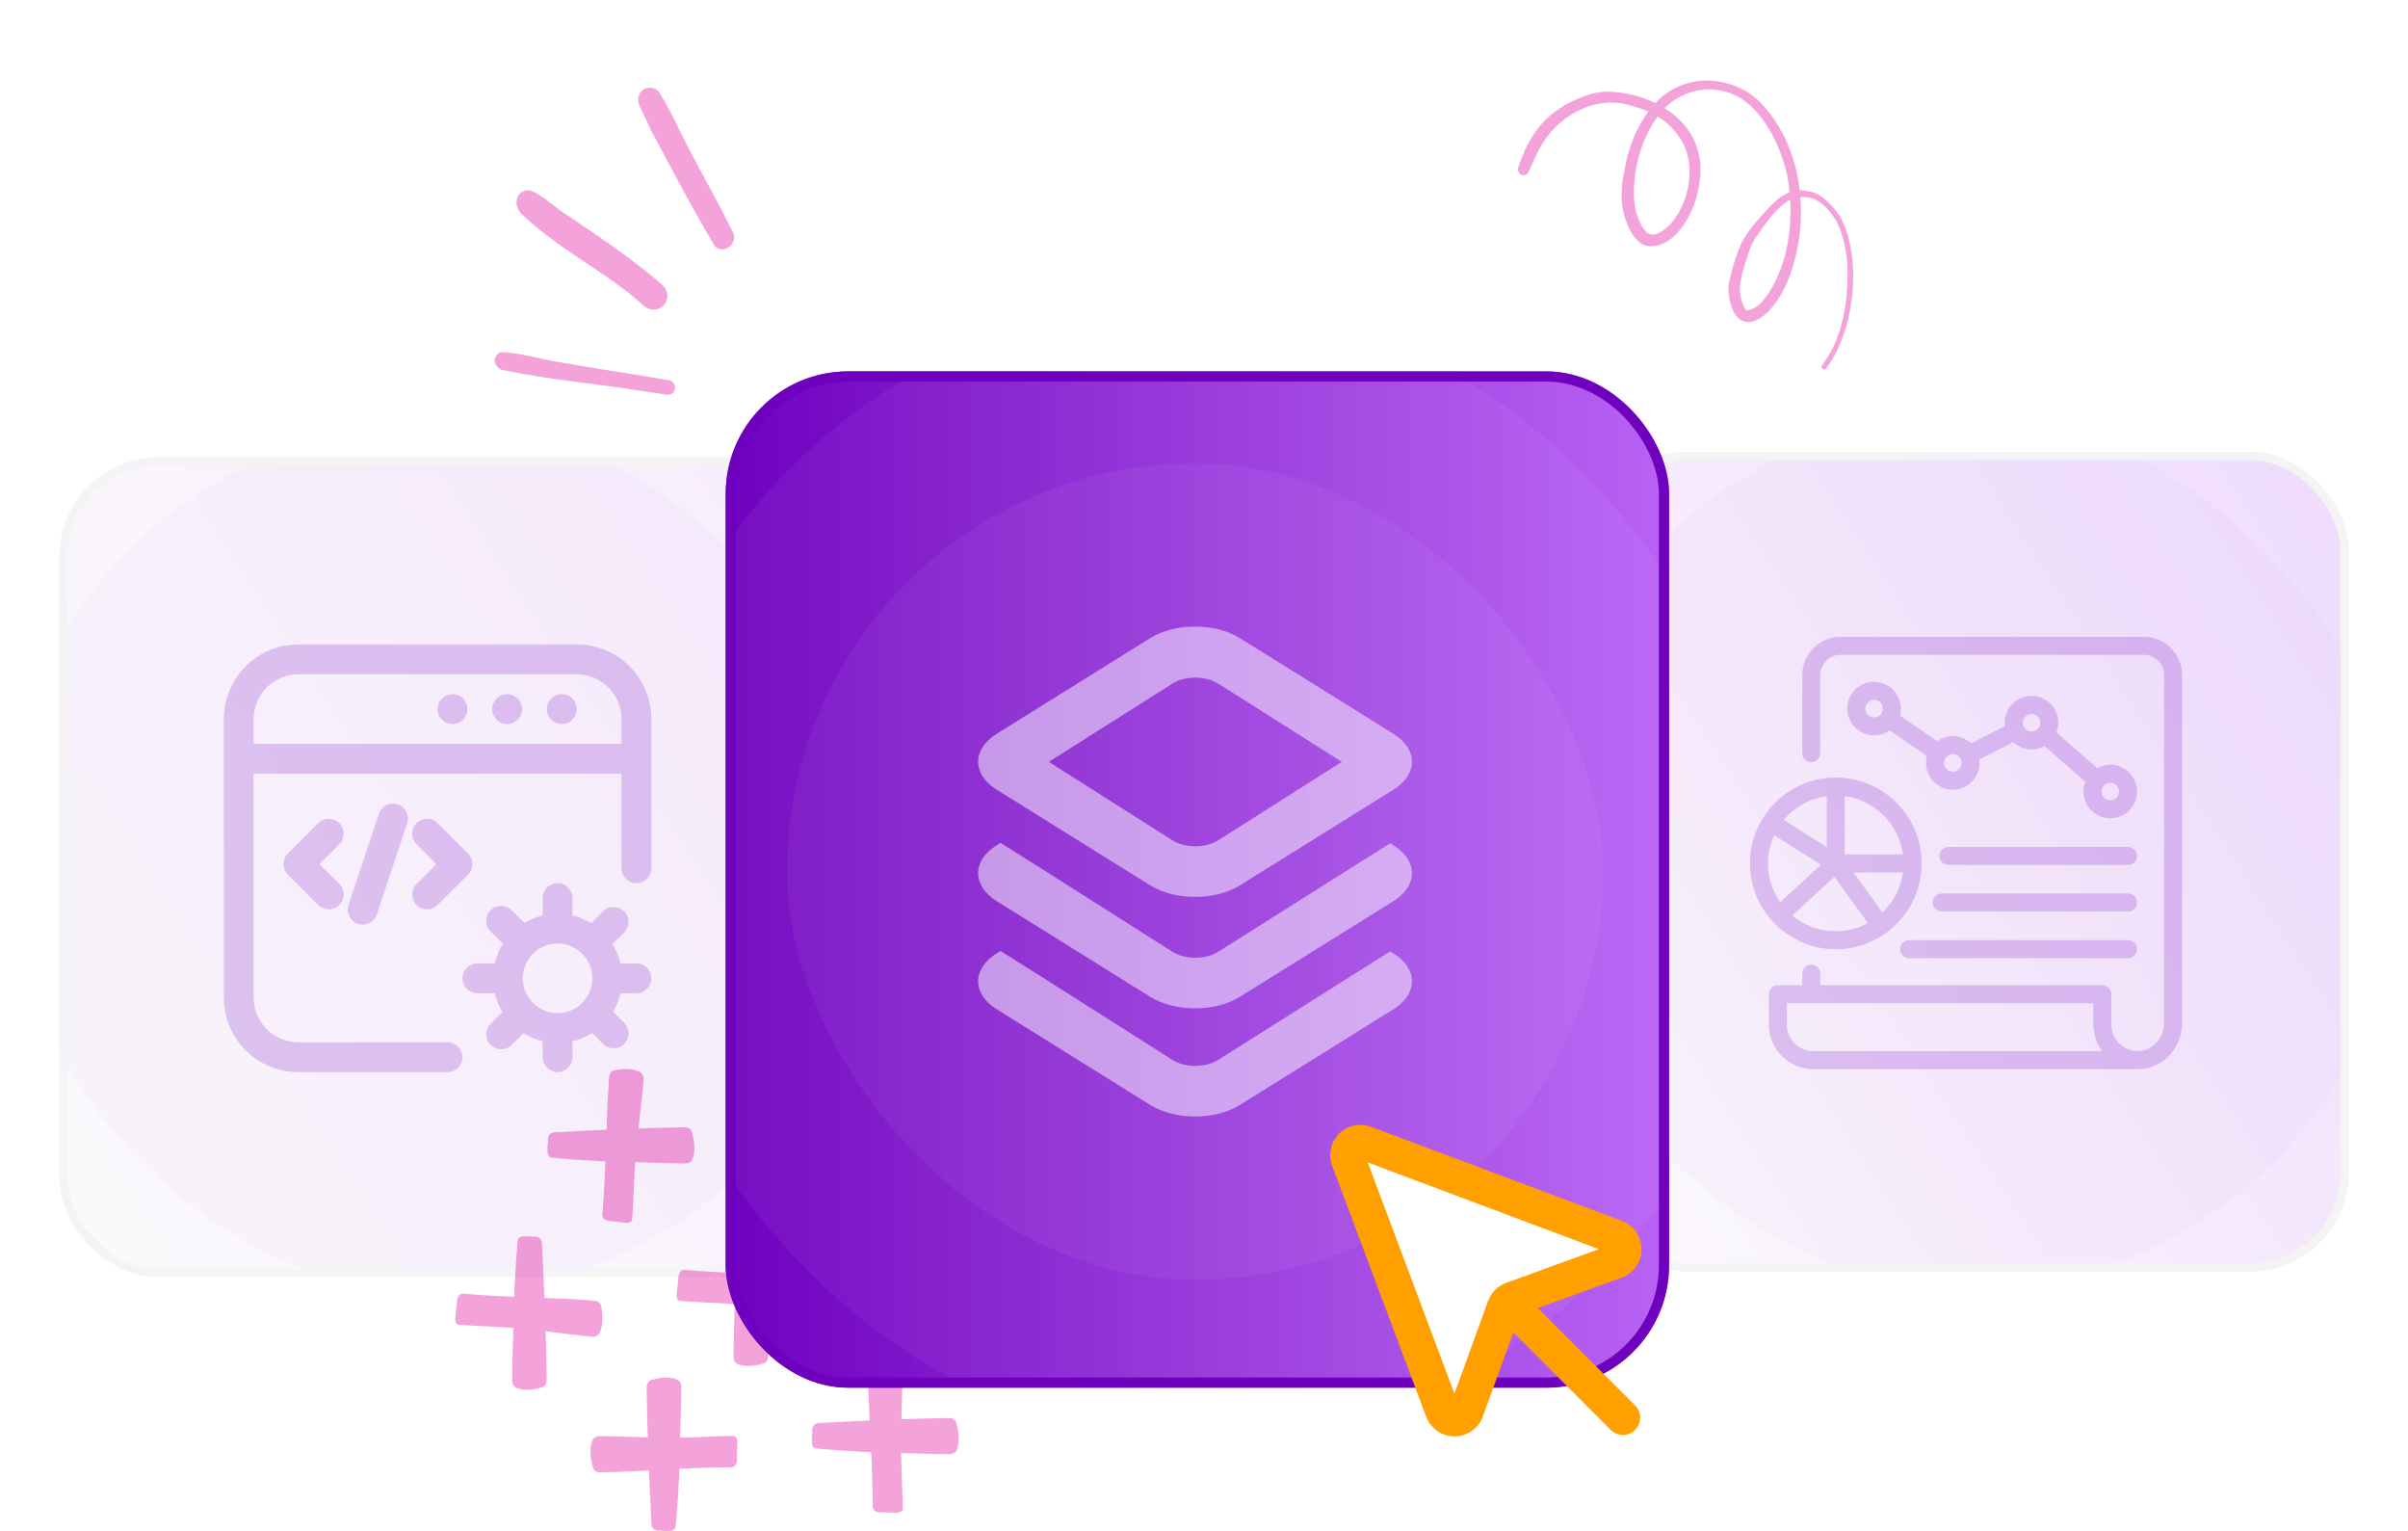
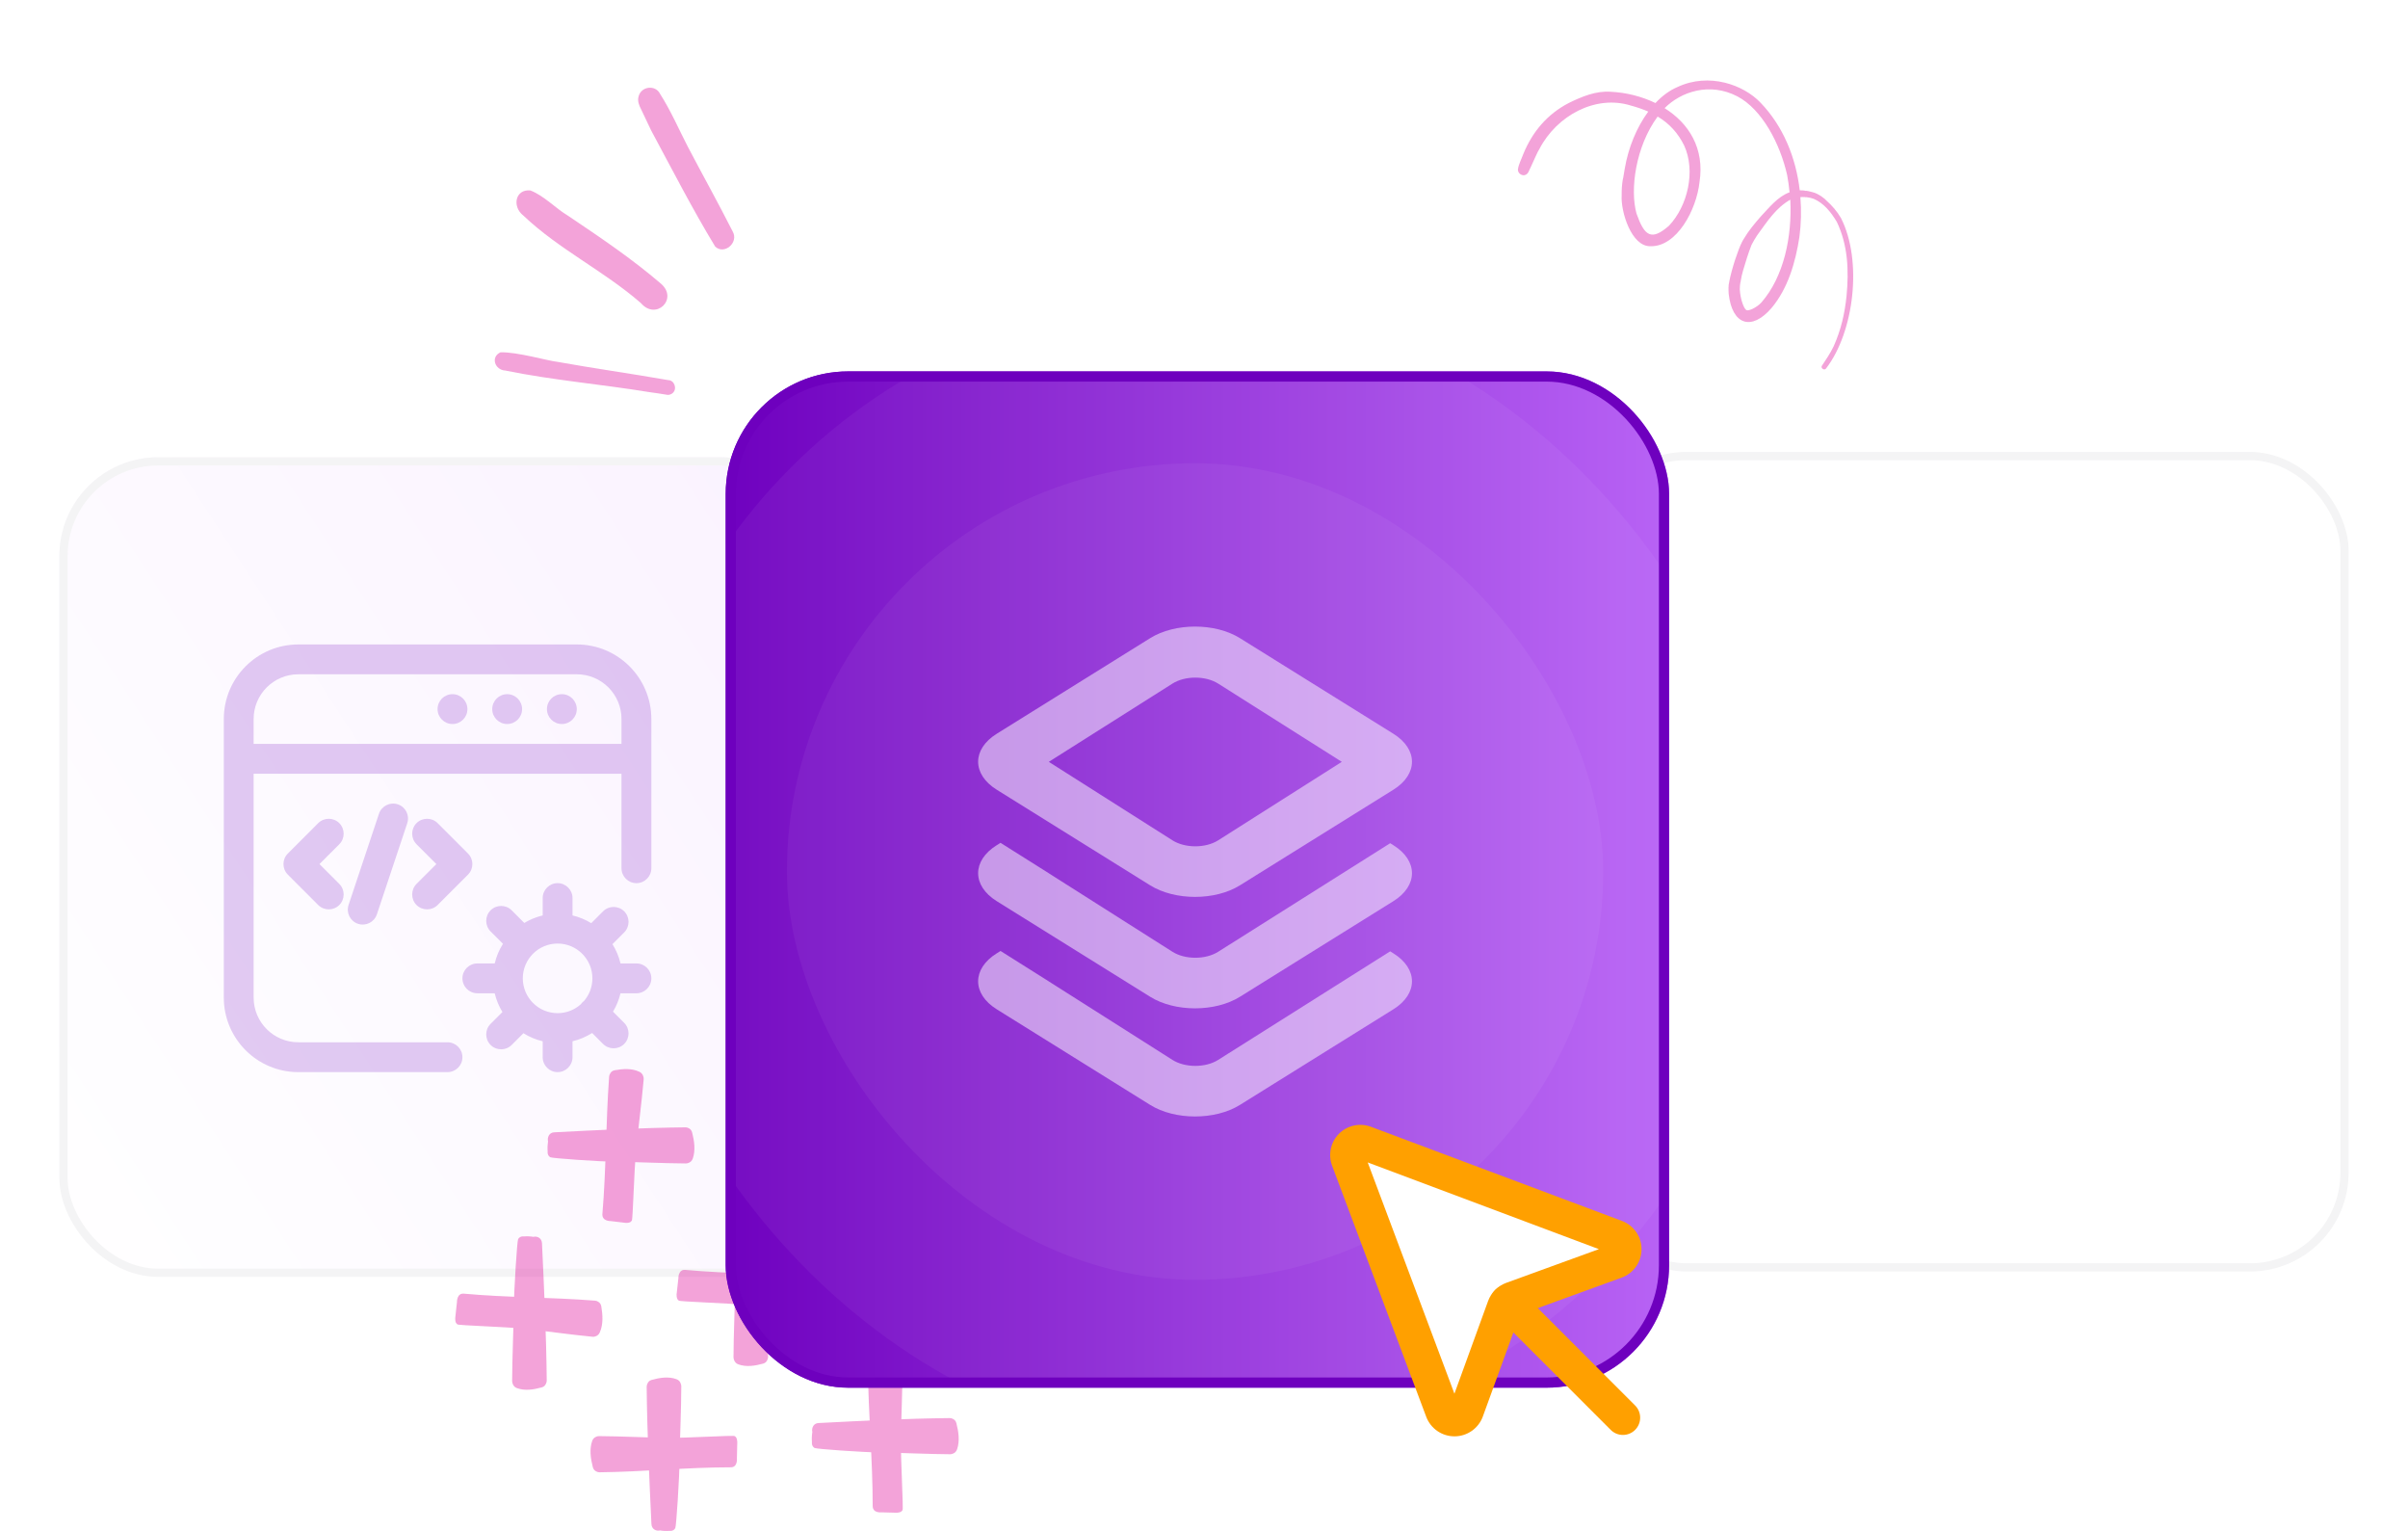
<svg xmlns="http://www.w3.org/2000/svg" width="236" height="150" viewBox="0 0 236 150" fill="none">
  <g filter="url(#filter0_dd_6924_1929)">
    <g clip-path="url(#clip0_6924_1929)">
      <rect x="5.82" y="39.962" width="74.564" height="80.3" rx="9.677" fill="url(#paint0_linear_6924_1929)" />
-       <rect x="-19.211" y="17.156" width="124.194" height="124.194" rx="62.097" fill="#6E00BE" fill-opacity="0.02" />
-       <rect x="0.143" y="36.511" width="85.484" height="85.484" rx="42.742" fill="#6E00BE" fill-opacity="0.02" />
      <path fill-rule="evenodd" clip-rule="evenodd" d="M63.836 80.227V69.518L63.836 69.508L63.836 69.499V65.61C63.836 61.574 60.563 58.302 56.527 58.302H29.242C25.206 58.302 21.934 61.574 21.934 65.61V92.895C21.934 96.931 25.206 100.204 29.242 100.204H43.859C44.666 100.204 45.321 99.549 45.321 98.742C45.321 97.935 44.666 97.28 43.859 97.28H29.242C26.82 97.28 24.857 95.318 24.857 92.895V70.97H60.912V80.227C60.912 81.034 61.567 81.689 62.374 81.689C63.181 81.689 63.836 81.034 63.836 80.227ZM60.912 65.61V68.046H24.857V65.61C24.857 63.188 26.82 61.225 29.242 61.225H56.527C58.95 61.225 60.912 63.188 60.912 65.61ZM45.809 64.636C45.809 65.443 45.154 66.097 44.347 66.097C43.539 66.097 42.885 65.443 42.885 64.636C42.885 63.828 43.539 63.174 44.347 63.174C45.154 63.174 45.809 63.828 45.809 64.636ZM49.706 66.097C50.513 66.097 51.168 65.443 51.168 64.636C51.168 63.828 50.513 63.174 49.706 63.174C48.899 63.174 48.244 63.828 48.244 64.636C48.244 65.443 48.899 66.097 49.706 66.097ZM56.527 64.636C56.527 65.443 55.873 66.097 55.065 66.097C54.258 66.097 53.604 65.443 53.604 64.636C53.604 63.828 54.258 63.174 55.065 63.174C55.873 63.174 56.527 63.828 56.527 64.636ZM37.14 74.893L34.164 83.823C33.908 84.587 34.322 85.415 35.087 85.671C35.853 85.926 36.682 85.513 36.937 84.747L39.913 75.817C40.168 75.051 39.755 74.222 38.989 73.967C38.223 73.714 37.395 74.127 37.14 74.893ZM42.766 79.82L40.823 77.877C40.254 77.306 40.254 76.38 40.823 75.809C41.394 75.24 42.32 75.24 42.891 75.809L45.867 78.787C46.438 79.356 46.438 80.282 45.867 80.853L42.891 83.831C42.32 84.4 41.394 84.4 40.823 83.831C40.254 83.26 40.254 82.334 40.823 81.763L42.766 79.82ZM31.186 75.809L28.21 78.787C27.639 79.356 27.639 80.282 28.21 80.853L31.186 83.831C31.757 84.4 32.682 84.4 33.254 83.831C33.823 83.26 33.823 82.334 33.254 81.763L31.31 79.82L33.254 77.877C33.823 77.306 33.823 76.38 33.254 75.809C32.682 75.24 31.757 75.24 31.186 75.809ZM60.023 87.666C60.383 88.241 60.652 88.877 60.813 89.555H62.374C63.181 89.555 63.836 90.21 63.836 91.016C63.836 91.821 63.181 92.478 62.374 92.478H60.812C60.66 93.122 60.409 93.728 60.077 94.279L61.173 95.376C61.744 95.947 61.744 96.873 61.173 97.444C60.602 98.013 59.677 98.013 59.105 97.444L58.032 96.37C57.449 96.74 56.801 97.017 56.11 97.18V98.742C56.11 99.549 55.454 100.204 54.649 100.204C53.842 100.204 53.187 99.549 53.187 98.742V97.181C52.509 97.02 51.873 96.751 51.298 96.391L50.148 97.541C49.577 98.112 48.651 98.112 48.081 97.541C47.511 96.97 47.511 96.045 48.081 95.474L49.241 94.314C48.898 93.754 48.64 93.135 48.484 92.478H46.783C45.976 92.478 45.321 91.821 45.321 91.016C45.321 90.21 45.976 89.555 46.783 89.555H48.484C48.648 88.863 48.925 88.215 49.295 87.632L48.081 86.419C47.511 85.848 47.511 84.922 48.081 84.351C48.651 83.78 49.577 83.78 50.148 84.351L51.385 85.588C51.937 85.255 52.543 85.004 53.187 84.852V83.15C53.187 82.344 53.842 81.689 54.649 81.689C55.454 81.689 56.11 82.344 56.11 83.15V84.852C56.768 85.008 57.386 85.266 57.946 85.609L59.105 84.448C59.677 83.879 60.602 83.879 61.173 84.448C61.744 85.02 61.744 85.945 61.173 86.516L60.023 87.666ZM57.255 93.214C57.197 93.257 57.141 93.304 57.088 93.357C57.025 93.42 56.969 93.488 56.92 93.558C56.316 94.098 55.52 94.427 54.648 94.427C52.766 94.427 51.238 92.897 51.238 91.016C51.238 89.134 52.766 87.606 54.648 87.606C56.529 87.606 58.059 89.134 58.059 91.016C58.059 91.853 57.757 92.62 57.255 93.214Z" fill="#6E00BE" fill-opacity="0.2" />
    </g>
    <rect x="6.223" y="40.366" width="73.758" height="79.493" rx="9.274" stroke="#F4F4F5" stroke-width="0.806" />
  </g>
  <g filter="url(#filter1_dd_6924_1929)">
    <g clip-path="url(#clip1_6924_1929)">
      <rect x="155.616" y="39.441" width="74.564" height="80.3" rx="9.677" fill="url(#paint1_linear_6924_1929)" />
      <rect x="130.584" y="16.634" width="124.194" height="124.194" rx="62.097" fill="#6E00BE" fill-opacity="0.02" />
      <rect x="149.939" y="35.989" width="85.484" height="85.484" rx="42.742" fill="#6E00BE" fill-opacity="0.02" />
      <path d="M210.099 57.551H180.392C178.319 57.551 176.632 59.237 176.632 61.311V68.962C176.632 69.449 177.027 69.845 177.515 69.845C178.003 69.845 178.397 69.449 178.397 68.962V61.311C178.397 60.211 179.292 59.316 180.392 59.316H210.099C211.199 59.316 212.093 60.211 212.093 61.311V95.394C212.093 96.832 211.002 98.064 209.659 98.141C208.238 98.225 206.925 97.079 206.925 95.555V92.57C206.925 92.083 206.53 91.688 206.042 91.688H206.04H178.397V90.549C178.397 90.062 178.003 89.667 177.515 89.667C177.027 89.667 176.632 90.062 176.632 90.549V91.688H174.243C173.756 91.688 173.361 92.083 173.361 92.57V95.555C173.361 97.978 175.34 99.912 177.718 99.912H209.505C209.508 99.912 209.511 99.91 209.514 99.91C211.985 99.899 213.858 97.832 213.858 95.394V61.311C213.858 59.237 212.172 57.551 210.099 57.551ZM177.718 98.147C176.307 98.147 175.126 96.996 175.126 95.555V93.453H205.157V95.553C205.157 96.466 205.523 97.483 206.017 98.147H177.718Z" fill="#6E00BE" fill-opacity="0.2" />
      <path d="M208.563 87.275H187.099C186.612 87.275 186.217 87.67 186.217 88.157C186.217 88.645 186.612 89.04 187.099 89.04H208.563C209.051 89.04 209.445 88.645 209.445 88.157C209.445 87.67 209.051 87.275 208.563 87.275Z" fill="#6E00BE" fill-opacity="0.2" />
      <path d="M208.563 82.704H190.294C189.807 82.704 189.412 83.099 189.412 83.586C189.412 84.073 189.807 84.469 190.294 84.469H208.563C209.051 84.469 209.446 84.073 209.446 83.586C209.446 83.099 209.051 82.704 208.563 82.704Z" fill="#6E00BE" fill-opacity="0.2" />
      <path d="M208.563 78.141H190.957C190.469 78.141 190.074 78.536 190.074 79.023C190.074 79.51 190.469 79.906 190.957 79.906H208.563C209.051 79.906 209.446 79.51 209.446 79.023C209.446 78.536 209.051 78.141 208.563 78.141Z" fill="#6E00BE" fill-opacity="0.2" />
      <path d="M171.505 79.757C171.505 84.359 175.275 88.165 179.914 88.165C184.519 88.165 188.333 84.401 188.333 79.757C188.333 79.755 188.333 79.754 188.333 79.753C188.333 79.752 188.333 79.752 188.333 79.752C188.333 79.751 188.333 79.751 188.333 79.75C188.329 75.111 184.554 71.337 179.914 71.337C175.259 71.337 171.505 75.158 171.505 79.757ZM179.031 73.168V78.153L174.815 75.498C175.856 74.25 177.345 73.394 179.031 73.168ZM173.878 76.994L178.466 79.883L174.469 83.553C173.716 82.475 173.27 81.168 173.27 79.757C173.27 78.77 173.492 77.837 173.878 76.994ZM175.661 84.855L179.781 81.072L183.071 85.603C182.131 86.111 181.056 86.4 179.914 86.4C178.297 86.4 176.814 85.819 175.661 84.855ZM184.497 84.561L181.645 80.634H186.503C186.298 82.171 185.569 83.541 184.497 84.561ZM186.502 78.869H180.796V73.168C183.757 73.563 186.104 75.909 186.502 78.869Z" fill="#6E00BE" fill-opacity="0.2" />
      <path d="M183.667 61.963C182.221 61.963 181.045 63.139 181.045 64.585C181.045 66.035 182.221 67.215 183.667 67.215C184.238 67.215 184.763 67.026 185.195 66.716L188.858 69.237C188.801 69.451 188.762 69.67 188.762 69.901C188.762 71.351 189.937 72.531 191.383 72.531C192.833 72.531 194.013 71.351 194.013 69.901C194.013 69.789 193.994 69.682 193.98 69.573L197.31 67.873C197.779 68.316 198.406 68.592 199.099 68.592C199.563 68.592 199.993 68.461 200.372 68.249L204.38 71.751C204.264 72.048 204.194 72.368 204.194 72.706C204.194 74.156 205.371 75.336 206.816 75.336C208.266 75.336 209.445 74.156 209.445 72.706C209.445 71.261 208.266 70.085 206.816 70.085C206.353 70.085 205.925 70.216 205.547 70.427L201.54 66.927C201.659 66.627 201.729 66.303 201.729 65.962C201.729 64.517 200.549 63.341 199.099 63.341C197.654 63.341 196.478 64.517 196.478 65.962C196.478 66.077 196.498 66.187 196.512 66.299L193.181 67.999C192.71 67.556 192.08 67.28 191.383 67.28C190.811 67.28 190.286 67.469 189.855 67.781L186.197 65.262C186.255 65.044 186.296 64.82 186.296 64.585C186.296 63.139 185.116 61.963 183.667 61.963ZM182.81 64.585C182.81 64.112 183.194 63.728 183.667 63.728C184.151 63.728 184.531 64.105 184.531 64.585C184.531 65.07 184.151 65.45 183.667 65.45C183.187 65.45 182.81 65.07 182.81 64.585ZM207.68 72.706C207.68 73.191 207.3 73.571 206.816 73.571C206.336 73.571 205.959 73.191 205.959 72.706C205.959 72.234 206.344 71.85 206.816 71.85C207.3 71.85 207.68 72.226 207.68 72.706ZM199.099 65.106C199.584 65.106 199.964 65.482 199.964 65.962C199.964 66.447 199.584 66.827 199.099 66.827C198.619 66.827 198.243 66.447 198.243 65.962C198.243 65.49 198.627 65.106 199.099 65.106ZM192.248 69.901C192.248 70.386 191.868 70.766 191.383 70.766C190.903 70.766 190.527 70.386 190.527 69.901C190.527 69.429 190.91 69.045 191.383 69.045C191.868 69.045 192.248 69.421 192.248 69.901Z" fill="#6E00BE" fill-opacity="0.2" />
    </g>
    <rect x="156.019" y="39.844" width="73.758" height="79.493" rx="9.274" stroke="#F4F4F5" stroke-width="0.806" />
  </g>
  <g opacity="0.4">
    <path d="M86.756 107.423C86.756 107.31 86.73 107.21 86.692 107.123C86.628 106.95 86.507 106.803 86.302 106.723C85.516 106.423 84.635 106.569 83.842 106.79C83.625 106.85 83.497 106.996 83.433 107.163C83.389 107.25 83.363 107.35 83.363 107.477C83.408 111.974 83.619 116.431 83.83 120.915C83.855 121.422 84.309 121.629 84.673 121.536C84.992 121.589 85.299 121.602 85.618 121.576C85.778 121.596 85.938 121.556 86.059 121.449C86.079 121.436 86.091 121.409 86.104 121.395C86.13 121.369 86.155 121.342 86.174 121.309C86.27 121.162 86.577 116.471 86.602 114.436C86.628 112.087 86.749 109.759 86.756 107.423Z" fill="#E119A0" />
    <path d="M78.693 112.295C78.584 112.295 78.489 112.321 78.406 112.361C78.239 112.428 78.099 112.555 78.022 112.768C77.735 113.589 77.875 114.51 78.086 115.337C78.144 115.564 78.284 115.698 78.444 115.764C78.527 115.811 78.623 115.838 78.744 115.838C83.05 115.791 87.318 115.351 91.612 115.351C92.302 115.351 92.206 114.47 92.206 114.47L92.244 112.868C92.244 112.868 92.225 112.535 92.123 112.408C92.11 112.388 92.085 112.375 92.072 112.361C92.046 112.335 92.021 112.308 91.989 112.288C91.848 112.188 87.357 112.481 85.408 112.455C83.165 112.435 80.929 112.308 78.693 112.295Z" fill="#E119A0" />
    <path d="M93.126 142.481C93.234 142.481 93.33 142.454 93.413 142.414C93.579 142.347 93.72 142.22 93.797 142.007C94.084 141.186 93.944 140.265 93.733 139.438C93.675 139.211 93.535 139.078 93.375 139.011C93.292 138.964 93.196 138.938 93.075 138.938C88.769 138.984 84.494 139.204 80.207 139.425C79.722 139.451 79.524 139.925 79.613 140.305C79.562 140.639 79.549 140.959 79.575 141.293C79.555 141.46 79.594 141.626 79.696 141.753C79.709 141.773 79.734 141.787 79.747 141.8C79.773 141.827 79.798 141.853 79.83 141.867C79.971 141.967 84.462 142.287 86.411 142.314C88.653 142.347 90.89 142.467 93.126 142.481Z" fill="#E119A0" />
    <path d="M88.455 134.06C88.455 133.946 88.43 133.846 88.391 133.759C88.328 133.586 88.206 133.439 88.002 133.359C87.216 133.059 86.334 133.206 85.542 133.426C85.325 133.486 85.197 133.633 85.133 133.799C85.088 133.886 85.063 133.986 85.063 134.113C85.108 138.61 85.529 143.067 85.529 147.551C85.529 148.272 86.373 148.172 86.373 148.172L87.906 148.212C87.906 148.212 88.225 148.192 88.347 148.085C88.366 148.072 88.379 148.045 88.391 148.032C88.417 148.005 88.443 147.978 88.455 147.945C88.551 147.798 88.27 143.107 88.296 141.072C88.328 138.73 88.443 136.395 88.455 134.06Z" fill="#E119A0" />
    <path d="M66.771 135.835C66.771 135.721 66.745 135.621 66.707 135.534C66.643 135.361 66.522 135.214 66.317 135.134C65.531 134.834 64.65 134.981 63.857 135.201C63.64 135.261 63.512 135.408 63.449 135.574C63.404 135.661 63.378 135.761 63.378 135.888C63.423 140.385 63.634 144.842 63.845 149.326C63.87 149.833 64.324 150.04 64.688 149.947C65.007 150 65.314 150.013 65.633 149.987C65.793 150.007 65.953 149.967 66.074 149.86C66.094 149.847 66.106 149.82 66.119 149.807C66.145 149.78 66.17 149.753 66.183 149.72C66.279 149.573 66.585 144.882 66.611 142.847C66.643 140.499 66.764 138.17 66.771 135.835Z" fill="#E119A0" />
    <path d="M58.708 140.705C58.599 140.705 58.504 140.732 58.42 140.772C58.254 140.839 58.114 140.966 58.037 141.179C57.75 142 57.89 142.921 58.101 143.748C58.159 143.975 58.299 144.108 58.459 144.175C58.542 144.222 58.638 144.249 58.759 144.249C63.065 144.202 67.333 143.761 71.627 143.761C72.317 143.761 72.221 142.881 72.221 142.881L72.259 141.279C72.259 141.279 72.24 140.946 72.138 140.819C72.125 140.799 72.1 140.786 72.087 140.772C72.061 140.745 72.036 140.719 72.004 140.705C71.863 140.605 67.372 140.899 65.423 140.872C63.18 140.846 60.944 140.719 58.708 140.705Z" fill="#E119A0" />
    <path d="M98.914 120.295C98.914 120.181 98.889 120.081 98.85 119.994C98.787 119.821 98.665 119.674 98.461 119.594C97.675 119.294 96.793 119.441 96.001 119.661C95.784 119.721 95.656 119.861 95.592 120.034C95.547 120.121 95.522 120.221 95.522 120.348C95.567 124.845 95.777 129.302 95.988 133.786C96.014 134.293 96.467 134.5 96.832 134.407C97.151 134.46 97.458 134.473 97.777 134.447C97.937 134.467 98.097 134.427 98.218 134.32C98.237 134.307 98.25 134.28 98.263 134.267C98.288 134.24 98.314 134.213 98.326 134.18C98.422 134.033 98.729 129.342 98.755 127.307C98.787 124.959 98.901 122.63 98.914 120.295Z" fill="#E119A0" />
    <path d="M103.572 128.695C103.68 128.695 103.776 128.668 103.859 128.628C104.026 128.561 104.166 128.435 104.243 128.221C104.53 127.4 104.39 126.48 104.179 125.652C104.121 125.425 103.981 125.292 103.821 125.225C103.738 125.179 103.642 125.152 103.521 125.152C99.215 125.199 94.947 125.639 90.653 125.639C89.963 125.639 90.059 126.52 90.059 126.52L90.021 128.121C90.021 128.121 90.04 128.455 90.142 128.581C90.155 128.601 90.18 128.615 90.193 128.628C90.219 128.655 90.244 128.682 90.276 128.695C90.417 128.795 94.908 128.501 96.857 128.528C99.1 128.561 101.336 128.682 103.572 128.695Z" fill="#E119A0" />
    <path d="M71.888 132.965C71.888 133.079 71.914 133.179 71.952 133.266C72.016 133.439 72.138 133.586 72.342 133.666C73.128 133.966 74.01 133.819 74.802 133.599C75.019 133.539 75.147 133.392 75.211 133.226C75.255 133.139 75.281 133.039 75.281 132.912C75.236 128.415 75.025 123.951 74.815 119.474C74.789 118.967 74.335 118.76 73.971 118.853C73.652 118.8 73.345 118.786 73.026 118.813C72.866 118.793 72.706 118.833 72.585 118.94C72.566 118.953 72.553 118.98 72.54 118.993C72.514 119.02 72.489 119.047 72.476 119.08C72.38 119.227 72.074 123.918 72.048 125.953C72.016 128.301 71.901 130.63 71.888 132.965Z" fill="#E119A0" />
    <path d="M79.767 128.642C79.875 128.655 79.971 128.635 80.061 128.602C80.227 128.548 80.38 128.435 80.476 128.228C80.834 127.434 80.77 126.506 80.629 125.666C80.591 125.432 80.463 125.285 80.31 125.205C80.227 125.152 80.137 125.112 80.016 125.105C75.722 124.765 71.435 124.812 67.155 124.418C66.465 124.358 66.484 125.239 66.484 125.239L66.311 126.827C66.311 126.827 66.305 127.16 66.394 127.294C66.407 127.314 66.426 127.327 66.445 127.347C66.471 127.374 66.49 127.401 66.522 127.427C66.65 127.541 71.154 127.654 73.096 127.861C75.326 128.101 77.543 128.428 79.767 128.642Z" fill="#E119A0" />
    <path d="M50.192 135.294C50.192 135.407 50.217 135.507 50.255 135.594C50.319 135.768 50.441 135.914 50.645 135.995C51.431 136.295 52.313 136.148 53.105 135.928C53.322 135.868 53.45 135.721 53.514 135.554C53.559 135.467 53.584 135.367 53.584 135.241C53.539 130.743 53.329 126.286 53.118 121.802C53.092 121.295 52.639 121.088 52.275 121.182C51.955 121.128 51.648 121.115 51.329 121.142C51.169 121.122 51.009 121.162 50.888 121.269C50.869 121.282 50.856 121.309 50.843 121.322C50.818 121.349 50.792 121.375 50.779 121.409C50.684 121.555 50.377 126.246 50.351 128.281C50.319 130.623 50.204 132.959 50.192 135.294Z" fill="#E119A0" />
    <path d="M58.069 130.97C58.178 130.984 58.274 130.964 58.363 130.93C58.529 130.877 58.683 130.763 58.778 130.557C59.136 129.763 59.072 128.835 58.932 127.994C58.893 127.761 58.766 127.614 58.612 127.534C58.529 127.481 58.44 127.441 58.318 127.434C54.025 127.094 49.738 127.14 45.457 126.747C44.767 126.687 44.786 127.567 44.786 127.567L44.614 129.155C44.614 129.155 44.608 129.489 44.697 129.622C44.71 129.642 44.729 129.656 44.748 129.676C44.774 129.702 44.793 129.729 44.825 129.756C44.953 129.869 49.457 129.983 51.399 130.19C53.629 130.43 55.846 130.757 58.069 130.97Z" fill="#E119A0" />
    <path d="M67.225 113.989C67.333 113.989 67.429 113.962 67.512 113.922C67.678 113.856 67.819 113.729 67.895 113.515C68.183 112.695 68.042 111.774 67.832 110.953C67.774 110.726 67.633 110.593 67.474 110.526C67.391 110.479 67.295 110.453 67.174 110.453C62.867 110.499 58.599 110.72 54.306 110.94C53.82 110.966 53.622 111.44 53.712 111.82C53.661 112.154 53.648 112.474 53.673 112.808C53.654 112.975 53.693 113.142 53.795 113.268C53.808 113.288 53.833 113.302 53.846 113.315C53.871 113.342 53.897 113.368 53.929 113.382C54.069 113.482 58.561 113.802 60.51 113.829C62.759 113.856 64.988 113.976 67.225 113.989Z" fill="#E119A0" />
    <path d="M63.084 105.762C63.097 105.649 63.078 105.549 63.046 105.455C62.995 105.282 62.886 105.122 62.688 105.021C61.928 104.648 61.04 104.715 60.235 104.861C60.011 104.901 59.871 105.035 59.794 105.195C59.743 105.282 59.705 105.375 59.698 105.502C59.372 109.986 59.417 114.463 59.04 118.933C58.983 119.654 59.826 119.634 59.826 119.634L61.346 119.814C61.346 119.814 61.666 119.821 61.794 119.727C61.813 119.714 61.826 119.694 61.845 119.674C61.87 119.647 61.896 119.627 61.922 119.594C62.03 119.461 62.139 114.757 62.337 112.728C62.567 110.399 62.88 108.084 63.084 105.762Z" fill="#E119A0" />
  </g>
  <g filter="url(#filter2_dd_6924_1929)">
    <g clip-path="url(#clip2_6924_1929)">
      <rect x="71.124" y="30.389" width="92.46" height="99.572" rx="12" fill="url(#paint2_linear_6924_1929)" />
      <rect x="61.123" y="23.389" width="112" height="112" rx="56" fill="white" fill-opacity="0.05" />
      <rect x="77.124" y="39.389" width="80" height="80" rx="40" fill="white" fill-opacity="0.05" />
      <g clip-path="url(#clip3_6924_1929)">
        <path d="M136.561 65.891L121.523 56.524C119.094 55.011 115.154 55.01 112.724 56.524L97.686 65.891C95.257 67.404 95.256 69.859 97.686 71.373L112.724 80.74C115.152 82.253 119.093 82.254 121.523 80.74L136.561 71.373C138.99 69.86 138.991 67.405 136.561 65.891ZM119.392 76.33C118.153 77.116 116.139 77.113 114.906 76.33L102.791 68.642L114.906 60.977C116.145 60.193 118.159 60.197 119.392 60.977L131.507 68.642L119.392 76.33Z" fill="white" fill-opacity="0.5" />
        <path d="M136.561 76.811L136.247 76.615L120.446 86.585L120.44 86.584L119.392 87.249C118.153 88.035 116.139 88.032 114.906 87.249L102.791 79.561L102.794 79.559L98.059 76.578L97.686 76.81C95.257 78.323 95.256 80.778 97.686 82.292L112.723 91.659C115.152 93.172 119.093 93.173 121.523 91.659L136.561 82.292C138.99 80.779 138.991 78.324 136.561 76.811Z" fill="white" fill-opacity="0.5" />
        <path d="M136.561 87.405L136.247 87.209L120.446 97.179L120.44 97.179L119.392 97.843C118.153 98.629 116.139 98.626 114.906 97.843L102.791 90.155L102.794 90.154L98.06 87.172L97.686 87.405C95.257 88.918 95.256 91.373 97.686 92.886L112.724 102.254C115.152 103.767 119.093 103.767 121.523 102.254L136.561 92.886C138.99 91.373 138.991 88.918 136.561 87.405Z" fill="white" fill-opacity="0.5" />
      </g>
    </g>
    <rect x="71.624" y="30.889" width="91.46" height="98.572" rx="11.5" stroke="#6E00BE" />
  </g>
  <g opacity="0.4">
    <path d="M65.431 38.688C65.617 38.699 65.799 38.627 65.942 38.497C66.391 38.087 66.089 37.251 65.495 37.243C61.853 36.604 58.188 36.094 54.556 35.44C53.709 35.354 50.657 34.464 49.05 34.519C48.046 34.98 48.511 36.258 49.522 36.304C54.193 37.259 58.938 37.647 63.634 38.418C64.218 38.498 64.829 38.585 65.431 38.688Z" fill="#E119A0" />
    <path d="M64.772 27.789C61.917 25.339 58.812 23.251 55.708 21.163C54.437 20.409 53.354 19.197 51.986 18.659C50.504 18.506 50.149 20.241 51.306 21.133C54.798 24.448 59.178 26.532 62.808 29.691C64.313 31.447 66.503 29.258 64.772 27.789Z" fill="#E119A0" />
    <path d="M71.807 22.677C70.39 19.881 68.868 17.152 67.419 14.392C66.524 12.654 65.745 10.847 64.701 9.213C64.26 8.288 62.858 8.432 62.59 9.431C62.455 9.89 62.624 10.303 62.832 10.707C63.155 11.4 63.488 12.076 63.811 12.769C65.861 16.581 67.864 20.487 70.094 24.161C70.99 25.004 72.428 23.765 71.807 22.677Z" fill="#E119A0" />
  </g>
  <path opacity="0.4" d="M180.973 29.02C180.785 30.76 180.443 32.28 179.712 33.926C179.384 34.616 178.951 35.245 178.534 35.876C178.46 36.123 178.833 36.319 178.973 36.093C181.711 32.528 182.556 25.558 180.429 21.365C180.044 20.704 179.542 20.124 178.979 19.63C178.923 19.526 178.238 18.977 177.693 18.841C177.538 18.792 176.887 18.635 177.024 18.711C176.822 18.656 176.603 18.64 176.388 18.646C176.014 15.46 174.774 12.366 172.533 10.05C170.884 8.314 167.502 7.075 164.403 8.527C163.615 8.862 162.889 9.408 162.243 10.096C160.9 9.445 159.377 9.062 157.865 8.991C156.409 8.882 154.998 9.477 153.722 10.105C151.635 11.202 150.2 12.894 149.295 15.084C149.12 15.587 148.83 16.083 148.766 16.612C148.754 16.998 149.193 17.285 149.525 17.126C149.817 16.996 149.868 16.64 150.02 16.383C150.36 15.661 150.674 14.89 150.876 14.59C152.58 11.312 156.381 9.276 159.802 10.332C160.45 10.507 161.022 10.705 161.542 10.933C160.406 12.47 159.584 14.471 159.236 16.524C159.183 16.827 159.135 17.135 159.081 17.438C159.071 17.481 159.059 17.512 159.049 17.555C158.962 18.075 158.923 18.613 158.935 19.149C158.831 20.701 159.879 24.194 161.773 24.123C164.329 24.178 166.266 20.584 166.565 17.834C167.076 14.529 165.505 12.072 163.142 10.596C164.763 8.967 167.571 8.04 170.269 9.44C172.702 10.718 174.463 14.082 175.157 17.17C175.255 17.712 175.333 18.269 175.39 18.84C174.214 19.271 173.401 20.337 172.554 21.225C171.955 21.918 171.357 22.622 170.893 23.42C170.829 23.512 170.777 23.614 170.725 23.716C170.347 24.449 169.722 26.328 169.476 27.598L169.481 27.591C169.378 27.978 169.4 28.4 169.423 28.793C169.764 31.843 171.664 32.456 173.629 30.17C175.228 28.261 175.972 25.703 176.354 23.22C176.524 21.943 176.557 20.621 176.45 19.312C176.567 19.301 176.687 19.302 176.813 19.308C176.842 19.31 176.864 19.307 176.892 19.308C176.905 19.319 176.952 19.324 177.082 19.323C177.332 19.353 177.527 19.402 177.762 19.482C178.74 19.912 179.419 20.738 180.023 21.741C181.111 24.029 181.212 26.468 180.973 29.02ZM165.058 14.251C166.211 16.761 165.401 20.191 163.567 22.121C161.841 23.629 161.17 23.132 160.391 20.93C159.732 18.588 160.294 14.359 162.461 11.419C163.637 12.122 164.456 13.047 165.058 14.251ZM172.614 29.651C172.228 30.084 171.271 30.602 171.096 30.325C170.914 30.185 170.562 29.337 170.511 28.345C170.514 28.256 170.527 27.84 170.563 27.746C170.566 27.728 170.562 27.705 170.565 27.687C170.581 27.679 170.6 27.623 170.608 27.498C170.715 26.921 170.686 27.061 170.827 26.521C171.078 25.67 171.339 24.818 171.662 23.992C171.831 23.667 172.014 23.352 172.216 23.051C173.241 21.642 174.045 20.377 175.461 19.563C175.646 23.202 174.83 27.123 172.614 29.651Z" fill="#E119A0" />
  <path d="M157.833 122.652L135.333 112.652L132.333 113.652L142.333 137.652L146.833 126.652L157.833 122.652Z" fill="white" />
  <path fill-rule="evenodd" clip-rule="evenodd" d="M134.363 110.398C134.363 110.398 134.363 110.398 134.363 110.398L158.972 119.626C159.537 119.84 160.023 120.222 160.364 120.72C160.706 121.218 160.887 121.809 160.883 122.413C160.879 123.017 160.69 123.606 160.342 124.099C159.993 124.593 159.502 124.968 158.935 125.175L148.957 128.802L145.33 138.779C145.124 139.347 144.748 139.838 144.255 140.186C143.761 140.535 143.173 140.723 142.569 140.727C141.964 140.731 141.374 140.551 140.875 140.209C140.377 139.867 139.995 139.381 139.781 138.816L139.779 138.811L130.553 114.208C130.553 114.208 130.553 114.208 130.553 114.208C130.354 113.676 130.312 113.098 130.432 112.542C130.552 111.987 130.83 111.478 131.231 111.076C131.633 110.674 132.142 110.397 132.698 110.277C133.253 110.156 133.831 110.198 134.363 110.398ZM133.324 113.169L133.72 113.02C133.72 113.02 133.72 113.02 133.72 113.02L133.324 113.169ZM134.046 113.891L156.703 122.387L147.618 125.69L147.611 125.692C147.207 125.841 146.84 126.076 146.536 126.38C146.231 126.685 145.997 127.051 145.848 127.455L145.845 127.462L142.543 136.548L134.046 113.891Z" fill="#FFA000" />
  <path fill-rule="evenodd" clip-rule="evenodd" d="M146.542 126.384C147.202 125.724 148.273 125.724 148.933 126.384L160.252 137.703C160.912 138.364 160.912 139.434 160.252 140.095C159.592 140.755 158.521 140.755 157.861 140.095L146.542 128.776C145.881 128.115 145.881 127.045 146.542 126.384Z" fill="#FFA000" />
  <defs>
    <filter id="filter0_dd_6924_1929" x="0.981" y="38.349" width="84.242" height="89.977" filterUnits="userSpaceOnUse" color-interpolation-filters="sRGB">
      <feFlood flood-opacity="0" result="BackgroundImageFix" />
      <feColorMatrix in="SourceAlpha" type="matrix" values="0 0 0 0 0 0 0 0 0 0 0 0 0 0 0 0 0 0 127 0" result="hardAlpha" />
      <feMorphology radius="1.613" operator="erode" in="SourceAlpha" result="effect1_dropShadow_6924_1929" />
      <feOffset dy="1.613" />
      <feGaussianBlur stdDeviation="0.806" />
      <feComposite in2="hardAlpha" operator="out" />
      <feColorMatrix type="matrix" values="0 0 0 0 0 0 0 0 0 0 0 0 0 0 0 0 0 0 0.15 0" />
      <feBlend mode="normal" in2="BackgroundImageFix" result="effect1_dropShadow_6924_1929" />
      <feColorMatrix in="SourceAlpha" type="matrix" values="0 0 0 0 0 0 0 0 0 0 0 0 0 0 0 0 0 0 127 0" result="hardAlpha" />
      <feMorphology radius="1.613" operator="erode" in="SourceAlpha" result="effect2_dropShadow_6924_1929" />
      <feOffset dy="3.226" />
      <feGaussianBlur stdDeviation="3.226" />
      <feComposite in2="hardAlpha" operator="out" />
      <feColorMatrix type="matrix" values="0 0 0 0 0 0 0 0 0 0 0 0 0 0 0 0 0 0 0.08 0" />
      <feBlend mode="normal" in2="effect1_dropShadow_6924_1929" result="effect2_dropShadow_6924_1929" />
      <feBlend mode="normal" in="SourceGraphic" in2="effect2_dropShadow_6924_1929" result="shape" />
    </filter>
    <filter id="filter1_dd_6924_1929" x="150.777" y="37.828" width="84.242" height="89.977" filterUnits="userSpaceOnUse" color-interpolation-filters="sRGB">
      <feFlood flood-opacity="0" result="BackgroundImageFix" />
      <feColorMatrix in="SourceAlpha" type="matrix" values="0 0 0 0 0 0 0 0 0 0 0 0 0 0 0 0 0 0 127 0" result="hardAlpha" />
      <feMorphology radius="1.613" operator="erode" in="SourceAlpha" result="effect1_dropShadow_6924_1929" />
      <feOffset dy="1.613" />
      <feGaussianBlur stdDeviation="0.806" />
      <feComposite in2="hardAlpha" operator="out" />
      <feColorMatrix type="matrix" values="0 0 0 0 0 0 0 0 0 0 0 0 0 0 0 0 0 0 0.15 0" />
      <feBlend mode="normal" in2="BackgroundImageFix" result="effect1_dropShadow_6924_1929" />
      <feColorMatrix in="SourceAlpha" type="matrix" values="0 0 0 0 0 0 0 0 0 0 0 0 0 0 0 0 0 0 127 0" result="hardAlpha" />
      <feMorphology radius="1.613" operator="erode" in="SourceAlpha" result="effect2_dropShadow_6924_1929" />
      <feOffset dy="3.226" />
      <feGaussianBlur stdDeviation="3.226" />
      <feComposite in2="hardAlpha" operator="out" />
      <feColorMatrix type="matrix" values="0 0 0 0 0 0 0 0 0 0 0 0 0 0 0 0 0 0 0.08 0" />
      <feBlend mode="normal" in2="effect1_dropShadow_6924_1929" result="effect2_dropShadow_6924_1929" />
      <feBlend mode="normal" in="SourceGraphic" in2="effect2_dropShadow_6924_1929" result="shape" />
    </filter>
    <filter id="filter2_dd_6924_1929" x="65.124" y="28.389" width="104.46" height="111.572" filterUnits="userSpaceOnUse" color-interpolation-filters="sRGB">
      <feFlood flood-opacity="0" result="BackgroundImageFix" />
      <feColorMatrix in="SourceAlpha" type="matrix" values="0 0 0 0 0 0 0 0 0 0 0 0 0 0 0 0 0 0 127 0" result="hardAlpha" />
      <feMorphology radius="2" operator="erode" in="SourceAlpha" result="effect1_dropShadow_6924_1929" />
      <feOffset dy="2" />
      <feGaussianBlur stdDeviation="1" />
      <feComposite in2="hardAlpha" operator="out" />
      <feColorMatrix type="matrix" values="0 0 0 0 0 0 0 0 0 0 0 0 0 0 0 0 0 0 0.15 0" />
      <feBlend mode="normal" in2="BackgroundImageFix" result="effect1_dropShadow_6924_1929" />
      <feColorMatrix in="SourceAlpha" type="matrix" values="0 0 0 0 0 0 0 0 0 0 0 0 0 0 0 0 0 0 127 0" result="hardAlpha" />
      <feMorphology radius="2" operator="erode" in="SourceAlpha" result="effect2_dropShadow_6924_1929" />
      <feOffset dy="4" />
      <feGaussianBlur stdDeviation="4" />
      <feComposite in2="hardAlpha" operator="out" />
      <feColorMatrix type="matrix" values="0 0 0 0 0 0 0 0 0 0 0 0 0 0 0 0 0 0 0.08 0" />
      <feBlend mode="normal" in2="effect1_dropShadow_6924_1929" result="effect2_dropShadow_6924_1929" />
      <feBlend mode="normal" in="SourceGraphic" in2="effect2_dropShadow_6924_1929" result="shape" />
    </filter>
    <linearGradient id="paint0_linear_6924_1929" x1="80.384" y1="39.962" x2="-8.646" y2="98.116" gradientUnits="userSpaceOnUse">
      <stop stop-color="#FAF2FF" />
      <stop offset="1" stop-color="white" />
    </linearGradient>
    <linearGradient id="paint1_linear_6924_1929" x1="230.18" y1="39.441" x2="141.15" y2="97.594" gradientUnits="userSpaceOnUse">
      <stop stop-color="#F2DFFF" />
      <stop offset="1" stop-color="white" />
    </linearGradient>
    <linearGradient id="paint2_linear_6924_1929" x1="71.124" y1="82.761" x2="163.583" y2="82.761" gradientUnits="userSpaceOnUse">
      <stop stop-color="#6F01BF" />
      <stop offset="1" stop-color="#B863F5" />
    </linearGradient>
    <clipPath id="clip0_6924_1929">
      <rect x="5.82" y="39.962" width="74.564" height="80.3" rx="9.677" fill="white" />
    </clipPath>
    <clipPath id="clip1_6924_1929">
-       <rect x="155.616" y="39.441" width="74.564" height="80.3" rx="9.677" fill="white" />
-     </clipPath>
+       </clipPath>
    <clipPath id="clip2_6924_1929">
      <rect x="71.124" y="30.389" width="92.46" height="99.572" rx="12" fill="white" />
    </clipPath>
    <clipPath id="clip3_6924_1929">
      <rect width="48" height="48" fill="white" transform="translate(93.124 55.389)" />
    </clipPath>
  </defs>
</svg>